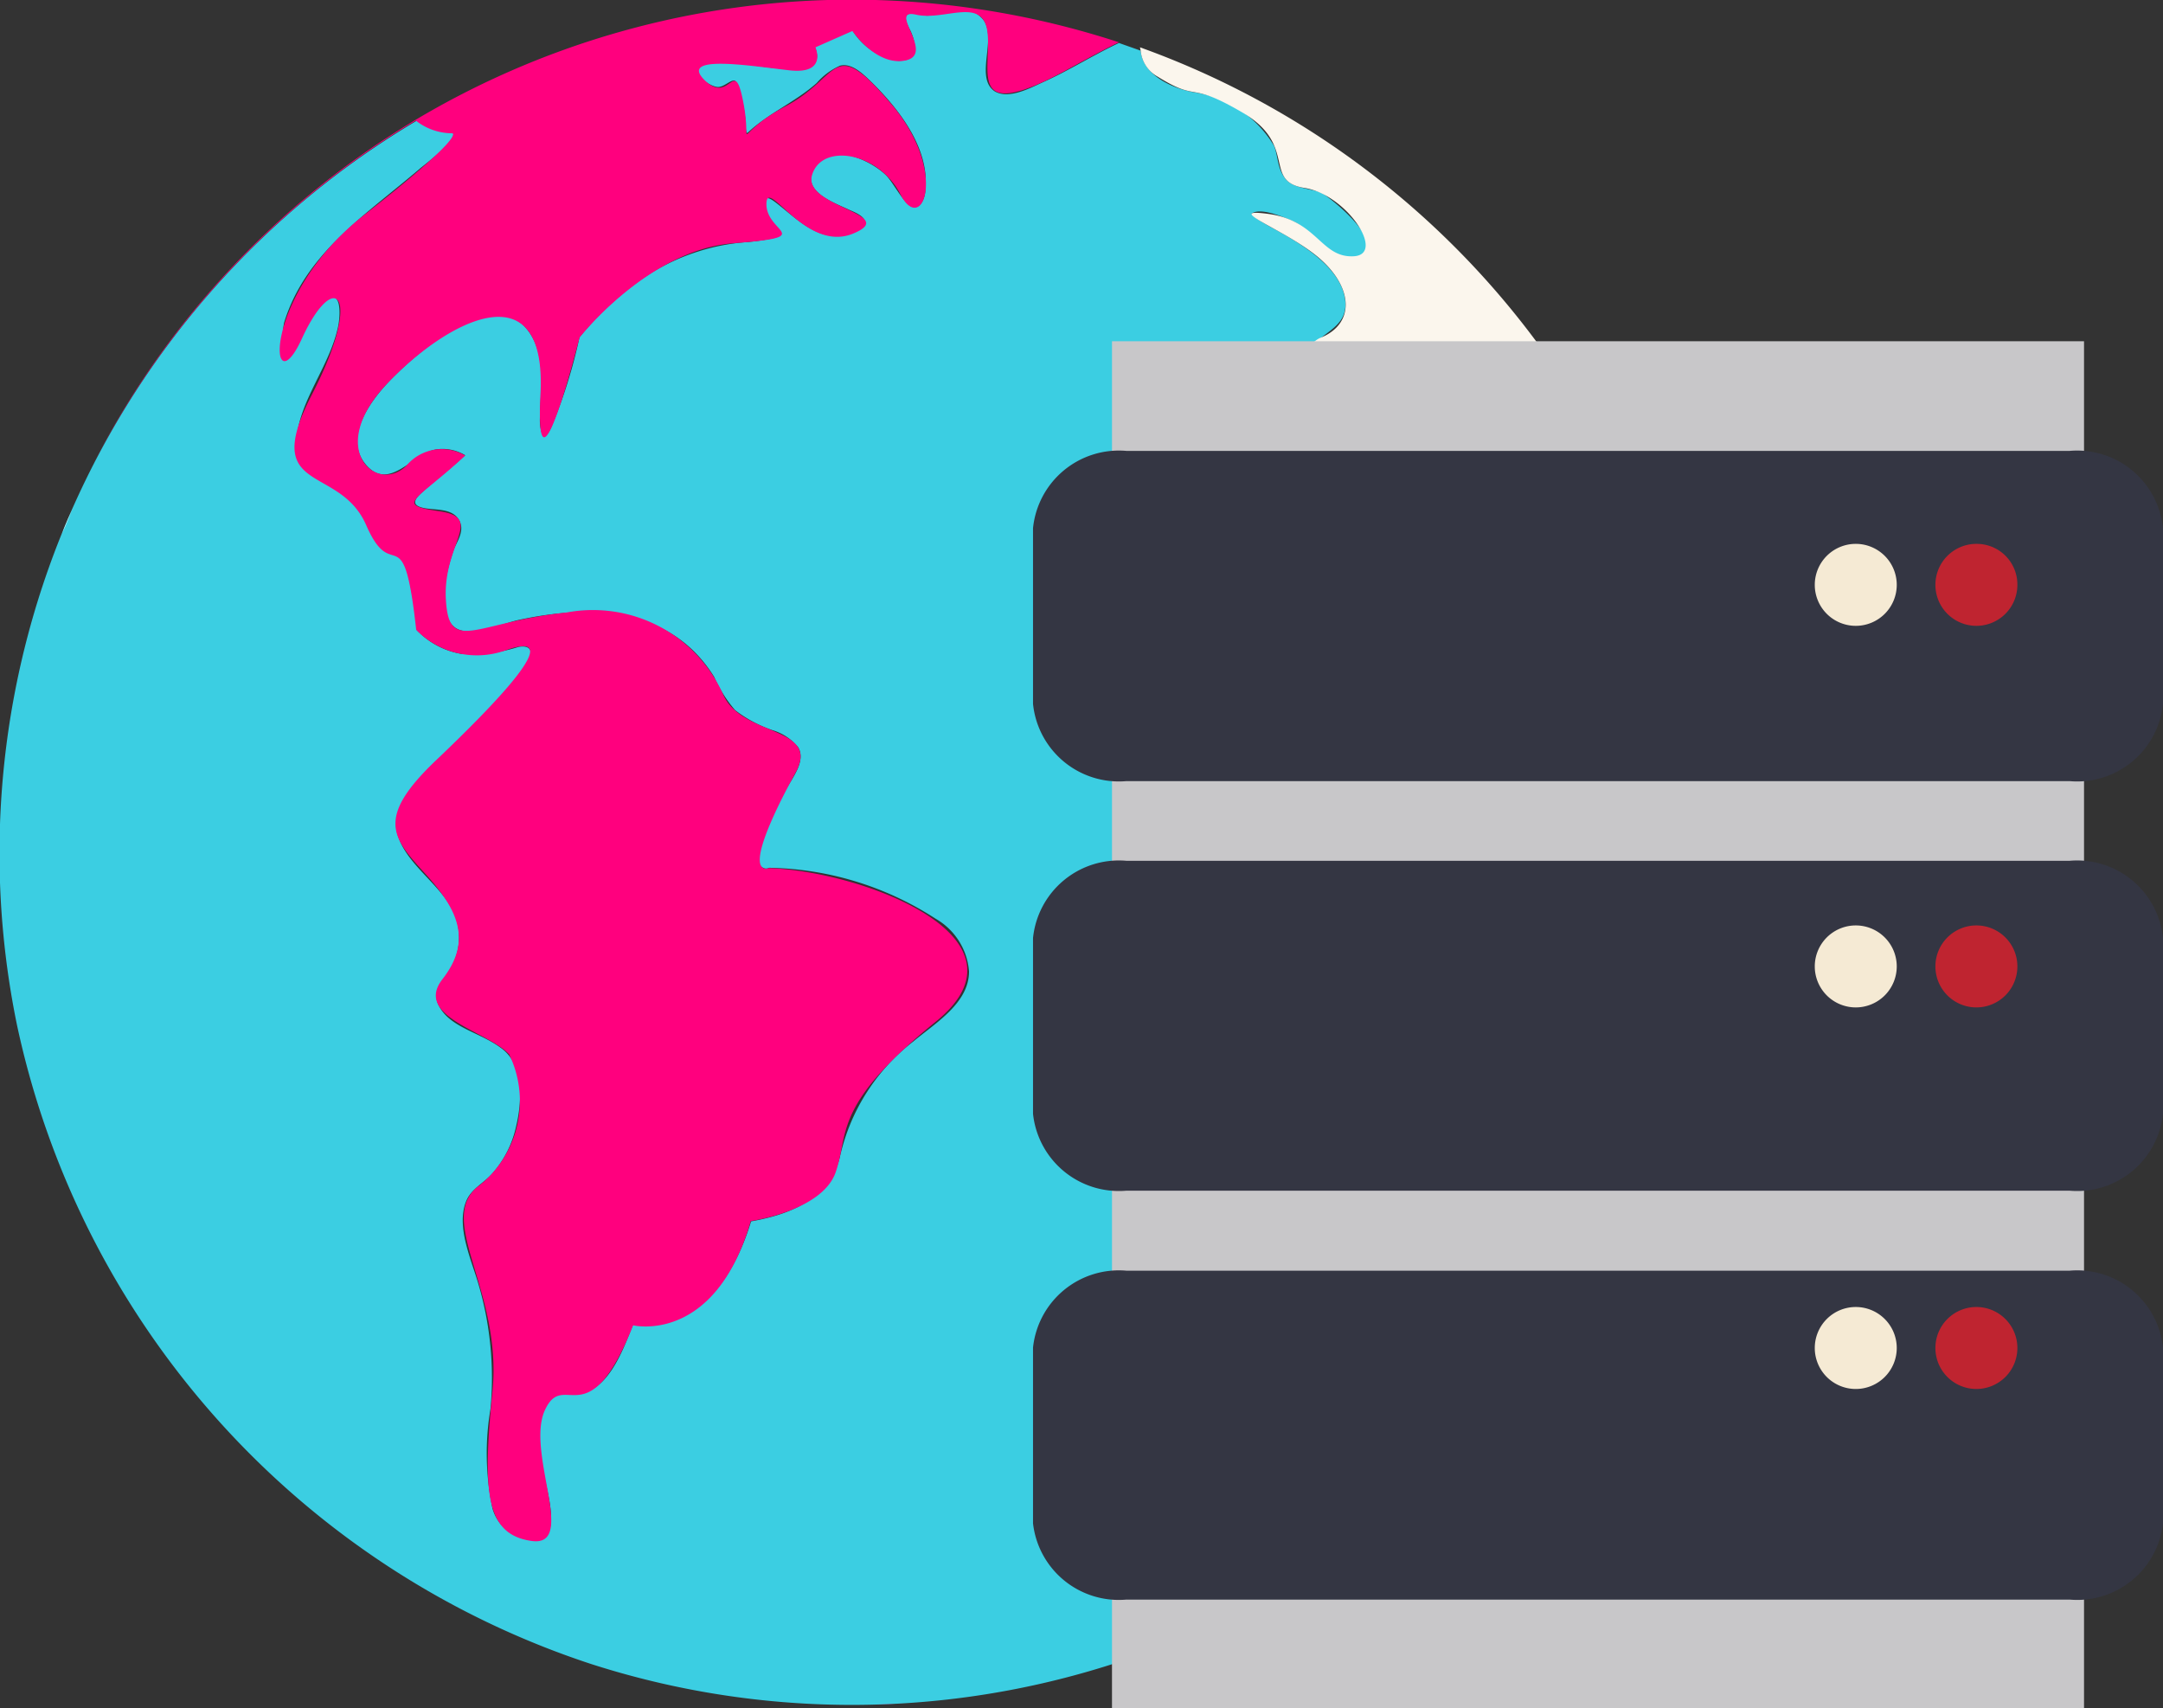
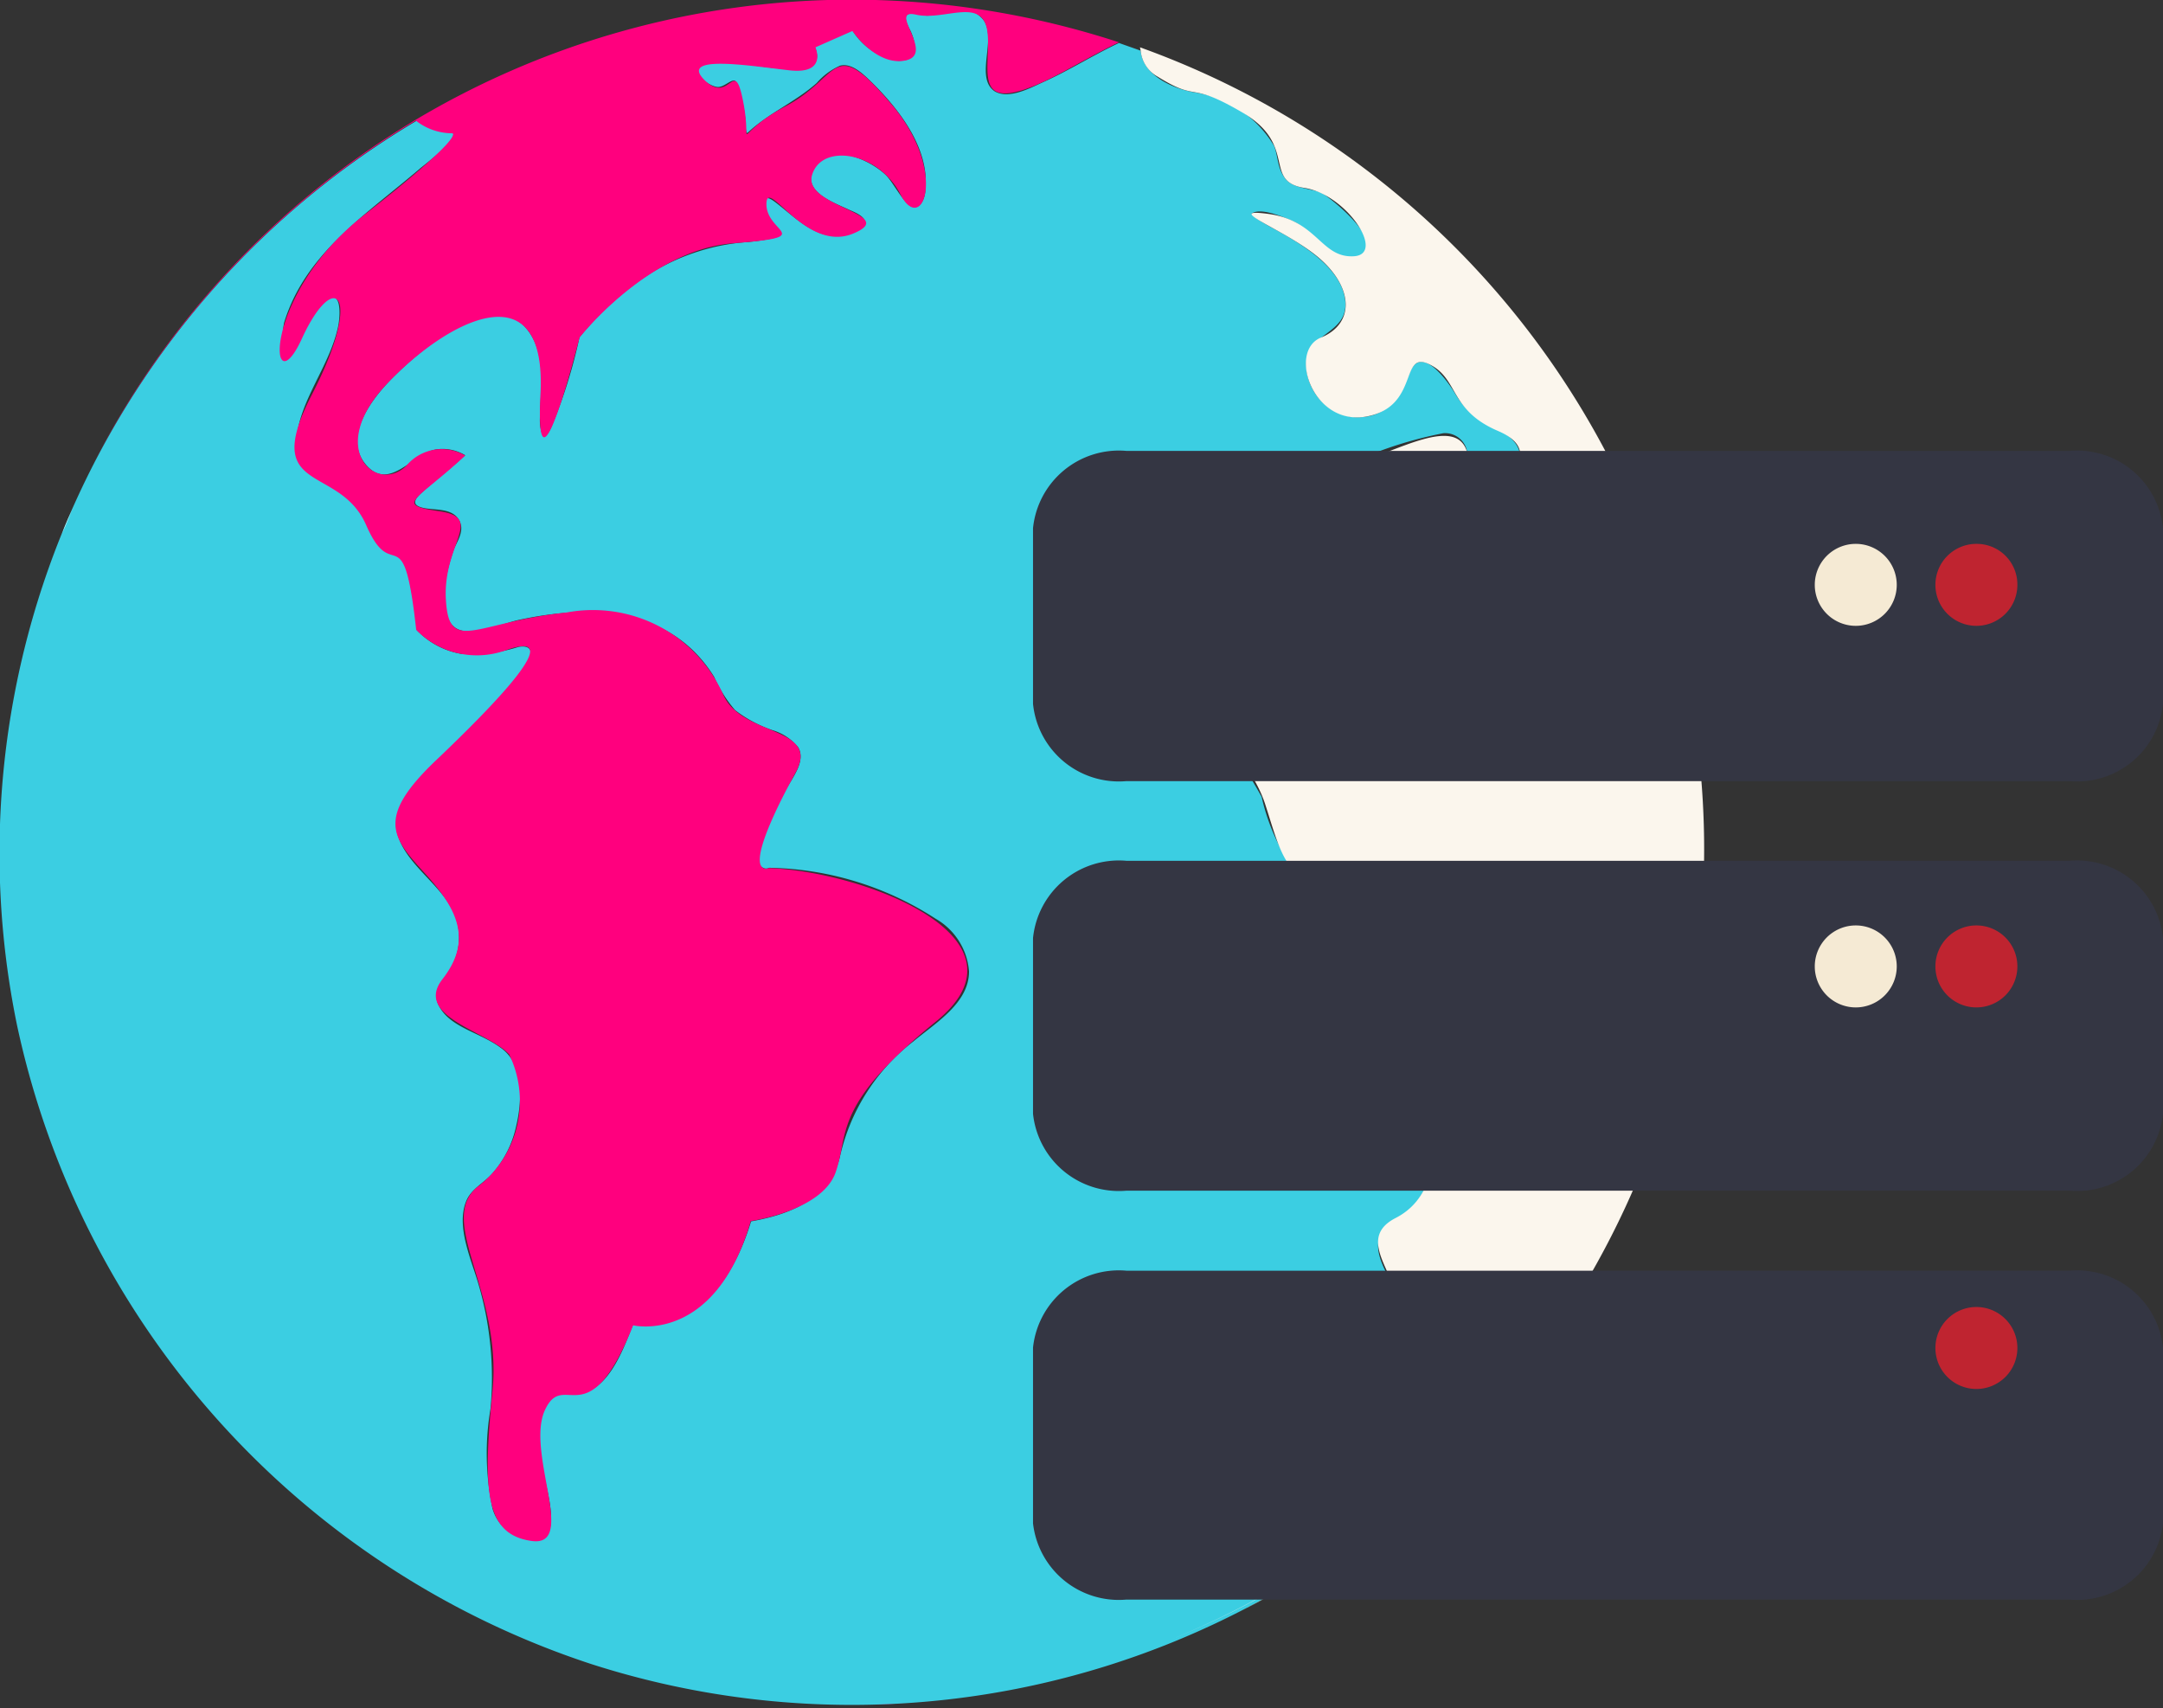
<svg xmlns="http://www.w3.org/2000/svg" viewBox="0 0 64.91 51.26">
  <rect x="0" y="0" width="64.91" height="51.26" fill="#333333" stroke="none" />
  <defs>
    <style>.cls-1{fill:#ff007e;}.cls-2{fill:#2494c6;}.cls-3{fill:#3bcee2;}.cls-4{fill:#fff;}.cls-5{fill:#fbf6ed;}.cls-6{fill:#d0c7ab;}.cls-7{fill:#c8c7c9;}.cls-8{fill:#343643;}.cls-9{fill:#f5ead4;}.cls-10{fill:#bf2430;}</style>
  </defs>
  <title>Asset 9</title>
  <g id="Layer_2" data-name="Layer 2">
    <g id="Layer_1-2" data-name="Layer 1">
      <path class="cls-1" d="M27.1,51.11c-.5,0-1,0-1.51,0C26.1,51.16,26.6,51.14,27.1,51.11Z" />
      <path class="cls-2" d="M45.84,41.17c-.23.41-.07.27,1.22-1.72-.32.49-.66,1-1,1.44Z" />
      <path class="cls-3" d="M47.76,14.57c-.59-.2-1.22-.12-1.81-.29-.35-.1-.34-.31-.34-.62s-.33-.63-.68-.77a2.54,2.54,0,0,1-1.25-1.06c-.2-.34-1-1.49-1.35-.7s-.69,1.43-1.68,1.39a1.61,1.61,0,0,1-1.45-1.59c0-.95,1.28-.9,1.17-1.91S39,7.28,38.11,6.8c0,0-.62-.34-.54-.4.29-.18,1,.13,1.28.26.53.27,1.28,1.4,2,1S40,6,39.71,5.82s-.87-.13-1.13-.45-.22-.7-.35-1a3.38,3.38,0,0,0-2.39-1.6c-.65-.11-1.54-.51-1.61-1.25l-.65-.23c-.79.37-1.52.84-2.31,1.19-.35.16-1,.51-1.42.26-.63-.42.12-1.66-.38-2.19S28.27.48,27.81.47c-.11,0-.54-.14-.61,0s.09.37.14.49c.21.5.17.94-.51.85a2,2,0,0,1-1.25-.9l-1.13.49c.63,1.51-3.29-.09-3.5.67-.06.25.41.55.61.54s.41-.27.52-.17.27.85.29,1.17c0,0,0,.45.07.37.63-.59,1.43-.92,2.07-1.49a2,2,0,0,1,.7-.52c.35-.09.69.25.92.47.83.81,1.77,2,1.64,3.25,0,.19-.11.57-.37.52s-.57-.7-.8-.94c-.5-.5-1.82-1.08-2.22-.14-.26.64.65.95,1.07,1.15.15.07.47.18.51.37s-.54.4-.69.42c-.81.11-1.41-.55-2-1s-.24.44-.05.66c.05.06.26.23.19.33s-.74.18-.93.2a6.39,6.39,0,0,0-3.27,1.15A9.51,9.51,0,0,0,17.49,10l-.1.12a15.21,15.21,0,0,1-.85,2.71c-.22.46-.32.19-.34-.19,0-.88.22-1.94-.34-2.7-1-1.38-3.26.58-4,1.32-.61.59-1.61,1.8-.89,2.67s1.44-.38,2.16-.45a1.32,1.32,0,0,1,.83.18c-.42.39-.88.74-1.3,1.12-.2.18-.33.36,0,.45s.84,0,1.08.32,0,.66-.11.91c-.2.56-.57,1.87,0,2.35.42.36,1.46-.1,1.9-.2,2.19-.48,4.6-.4,5.9,1.7a4,4,0,0,0,.63,1,3.9,3.9,0,0,0,1.12.6,1.57,1.57,0,0,1,.77.51c.25.41-.18.93-.36,1.27-.29.56-.92,1.5-.8,2.19a.2.2,0,0,0,.29.16,9.46,9.46,0,0,1,5,1.53,2,2,0,0,1,1,1.58c0,.95-1,1.54-1.67,2.1a6.05,6.05,0,0,0-2.19,3.4c-.27,1.29-1.47,1.79-2.68,2C21.41,40.33,19,39.74,19,39.74c-.27.68-.68,1.86-1.5,2.06-.34.09-.73-.08-1,.22-.52.62-.28,1.64-.15,2.35.07.39.48,1.73-.19,1.84a1.31,1.31,0,0,1-1.38-.94,8,8,0,0,1-.06-3,10,10,0,0,0-.36-3.73c-.21-.73-.67-1.71-.38-2.47.14-.38.51-.55.78-.84a3.14,3.14,0,0,0,.73-1.44c.17-.7.24-1.79-.4-2.3s-1.57-.63-1.92-1.31c-.22-.42.13-.75.33-1.09a1.81,1.81,0,0,0,.09-1.76c-.41-.84-1.47-1.44-1.68-2.37s1.06-2,1.7-2.62c.48-.47,1-.94,1.41-1.44a4.51,4.51,0,0,0,.87-1.17c.11-.28-.07-.36-.32-.32a4.63,4.63,0,0,1-1.73.21,2.38,2.38,0,0,1-1.33-.71,12.53,12.53,0,0,0-.25-1.61A1,1,0,0,0,12,16.7c-.33-.22-.56-.22-.79-.62a4.32,4.32,0,0,0-.59-1,3.57,3.57,0,0,0-.84-.6c-.54-.31-1-.63-.88-1.32C9,12,9.88,11,10.14,9.83c.08-.34.13-1.29-.43-.74a3.64,3.64,0,0,0-.65,1c-.09.21-.23.56-.46.66s-.1-1-.07-1.08C9.17,7.59,11,6.43,12.6,5.06c.14-.12,1.12-.85,1-1.09a1.77,1.77,0,0,1-1.09-.35,25.56,25.56,0,0,0-12,27.14A25.88,25.88,0,0,0,17.73,49.93a25.57,25.57,0,0,0,28.11-8.76c.27-.51,1.12-1.84,1.22-1.72-.29-.32-.57-.63-1-.41a4,4,0,0,0-1,.85c-.85.92-1.61,1.91-2.51,2.77-.44.42-.92.81-1.34,1.26a5.56,5.56,0,0,1-.86.89c-.63.45-1.09-1.21-1.16-1.57a2.62,2.62,0,0,1,1.06-2.4c.46-.41,1.61-1,1.67-1.65s-.78-1.38-.51-2.1c.16-.43.71-.57,1-.89a2.86,2.86,0,0,0,.62-1.33,3.63,3.63,0,0,1,.31-1.08c.18-.3.52-.5.72-.8a2.17,2.17,0,0,0,.16-2.54c-.23-.25-.72-.4-.82-.75s.21-.47.39-.6c.54-.44,1.21-.91,1-1.71s-.8.12-1.18.09-.37-1.12-.45-1.48-1.42.17-1.62.22c-.8.23-2,.61-2.68-.06a6.3,6.3,0,0,1-1-2.25A14.85,14.85,0,0,0,36.2,21.5c-.44-.65.57-.45,1-.6.75-.29.87-1.19.88-1.9s-.1-1.28-.14-1.92A2.4,2.4,0,0,1,38,15.89c.26-.51,1-.33,1.45-.52s.35-.51.39-.84c.07-.5.4-.59.84-.7A12.25,12.25,0,0,1,43.31,13a.67.67,0,0,1,.71.52c.06.24,0,.79.15,1s.31.06.41.11a4.41,4.41,0,0,1,1.24,1.27c.12.15.35.57.58.59s.47-.31.62-.4c.41-.26,1-.38,1.3-.8S48.06,14.67,47.76,14.57Z" />
      <path class="cls-2" d="M45.84,41.17l.21-.28c.35-.47.69-1,1-1.44C47,39.33,46.11,40.66,45.84,41.17Z" />
      <path class="cls-4" d="M2.71,14.13c-.15.29-.29.58-.42.88C2.42,14.71,2.56,14.42,2.71,14.13Z" />
      <path class="cls-4" d="M2.76,14l0,.09Z" />
      <path class="cls-4" d="M2.29,15l-.06.14Z" />
      <path class="cls-4" d="M1.79,16.17c-.13.34-.26.68-.38,1C1.53,16.85,1.66,16.51,1.79,16.17Z" />
      <path class="cls-4" d="M2.23,15.15c-.13.28-.26.57-.37.87C2,15.72,2.1,15.43,2.23,15.15Z" />
      <path class="cls-1" d="M2.76,14A25.68,25.68,0,0,1,12.48,3.62,1.77,1.77,0,0,0,13.57,4s.49,0-2.64,2.45-2.85,5.85-1.87,3.71,1.87-1.36.3,1.68.82,2.06,1.63,3.92,1.11-.39,1.5,3.14a2.55,2.55,0,0,0,2.75.59c1.76-.59-.3,1.56-2.16,3.33s-1.27,2.35-.29,3.43,1.37,2,.49,3.13,1.37,1.57,2,2.26a3.23,3.23,0,0,1-.88,3.92c-1.38,1,.68,3.13.38,6.17s-.22,4.31,1.17,4.51-.18-2.65.4-3.92,1.28.88,2.65-2.55c0,0,2.45.59,3.53-3.13,0,0,2.15-.3,2.55-1.47s-.1-2,3-4.51-2.15-4.51-5-4.61c0,0-1,.43.78-2.84.8-1.43-1.57-1.08-2.15-2.35A4.28,4.28,0,0,0,17,18.38c-2.74.29-3.53,1.27-3.62-.4s1.17-2.44-.2-2.64-.69-.3.78-1.67a1.38,1.38,0,0,0-1.76.3c-.88.88-2.45-.49-.59-2.45s4.8-3.44,4.61.29,1.17-1.68,1.17-1.68S19.45,7.5,22,7.3,23,7,23,6.13s1.17,1.47,2.6.88-1.52-.79-1.23-1.76,2-.69,2.65.58,1.47-.68-.3-2.74-1.47-.79-3.13.09-1,1.38-1.28-.09-.39.09-1.17-.69,1.4-.42,2.55-.29.78-.69.78-.69L25.58.93s.73,1.08,1.61.88-.58-1.57.3-1.37,2.05-.59,2.15.59S29,3.78,32.19,2c.66-.36,1.09-.59,1.39-.73a25.83,25.83,0,0,0-8-1.28A25.56,25.56,0,0,0,2.76,14Z" />
      <path class="cls-4" d="M1.86,16a1,1,0,0,0-.07.15A1,1,0,0,1,1.86,16Z" />
      <path class="cls-5" d="M34.23,1.52a1,1,0,0,0,.51.78c1.27.79.88.1,2.55,1.08s.59,2.06,1.86,2.26,2.45,2,1.47,2.05-1.08-1.07-2.55-1.27.59.49,1.57,1.37,1,1.93,0,2.34S39.39,12.79,41,12.5s1-2,1.89-1.57.59,1.37,2.06,2-.2,1.37,1.57,1.47,2.65.78,1.08,1.47-.78,1.27-2.16-.4-1.23-.06-1.37-1.66-2.35-.1-3.53.1-.19,1.37-1.27,1.56-1.57-.09-1.28,2.46S37.58,21,36.4,21s1,1.37,1.57,3.14.69,2.84,3.24,2.16,1.76-.69,2.06.68,1.37-.78,1.56.59-2.44,1.67-1,2.55.4,2.94-.29,3.43-.2,2.25-1.66,3,.68,2.15-.2,3-3.24,2-2.35,4.11.88.88,2.74-.69,3.43-4.21,4.32-4.11c.31,0,.46.28.65.49a25.73,25.73,0,0,1-11.93,9.86,25.57,25.57,0,0,0-.9-47.79Z" />
      <path class="cls-4" d="M33.8,1.36l.43.16h0Z" />
      <path class="cls-6" d="M38.65,47.56l-.19.1h0Z" />
      <path class="cls-6" d="M44.63,42.62l-.06.07h0Z" />
      <path class="cls-6" d="M44.54,42.71h0c-.36.39-.73.78-1.11,1.15C43.81,43.5,44.18,43.11,44.54,42.71Z" />
      <path class="cls-6" d="M36.34,48.76c-.4.19-.8.38-1.21.55.41-.17.81-.36,1.21-.55Z" />
      <path class="cls-6" d="M38.34,47.73h0c-.41.24-.83.48-1.26.69C37.5,48.21,37.92,48,38.34,47.73Z" />
-       <rect class="cls-7" x="33.37" y="10.24" width="29.17" height="41.02" />
      <path class="cls-8" d="M62.11,23.44H33.8A2.59,2.59,0,0,1,31,21.12V15.85a2.59,2.59,0,0,1,2.8-2.32H62.11a2.59,2.59,0,0,1,2.8,2.32v5.27A2.59,2.59,0,0,1,62.11,23.44Z" />
      <path class="cls-8" d="M62.11,35.73H33.8A2.59,2.59,0,0,1,31,33.42V28.15a2.59,2.59,0,0,1,2.8-2.32H62.11a2.59,2.59,0,0,1,2.8,2.32v5.27A2.59,2.59,0,0,1,62.11,35.73Z" />
      <path class="cls-8" d="M62.11,48H33.8A2.59,2.59,0,0,1,31,45.71V40.44a2.59,2.59,0,0,1,2.8-2.31H62.11a2.59,2.59,0,0,1,2.8,2.31v5.27A2.59,2.59,0,0,1,62.11,48Z" />
      <path class="cls-9" d="M56.92,17.55a1.23,1.23,0,1,1-1.23-1.23A1.23,1.23,0,0,1,56.92,17.55Z" />
      <path class="cls-10" d="M60.54,17.55a1.23,1.23,0,1,1-1.22-1.23A1.22,1.22,0,0,1,60.54,17.55Z" />
      <path class="cls-9" d="M56.92,29a1.23,1.23,0,1,1-1.23-1.23A1.23,1.23,0,0,1,56.92,29Z" />
      <path class="cls-10" d="M60.54,29a1.23,1.23,0,1,1-1.22-1.23A1.23,1.23,0,0,1,60.54,29Z" />
-       <path class="cls-9" d="M56.92,40.45a1.23,1.23,0,1,1-1.23-1.23A1.23,1.23,0,0,1,56.92,40.45Z" />
      <path class="cls-10" d="M60.54,40.45a1.23,1.23,0,1,1-1.22-1.23A1.23,1.23,0,0,1,60.54,40.45Z" />
    </g>
  </g>
</svg>